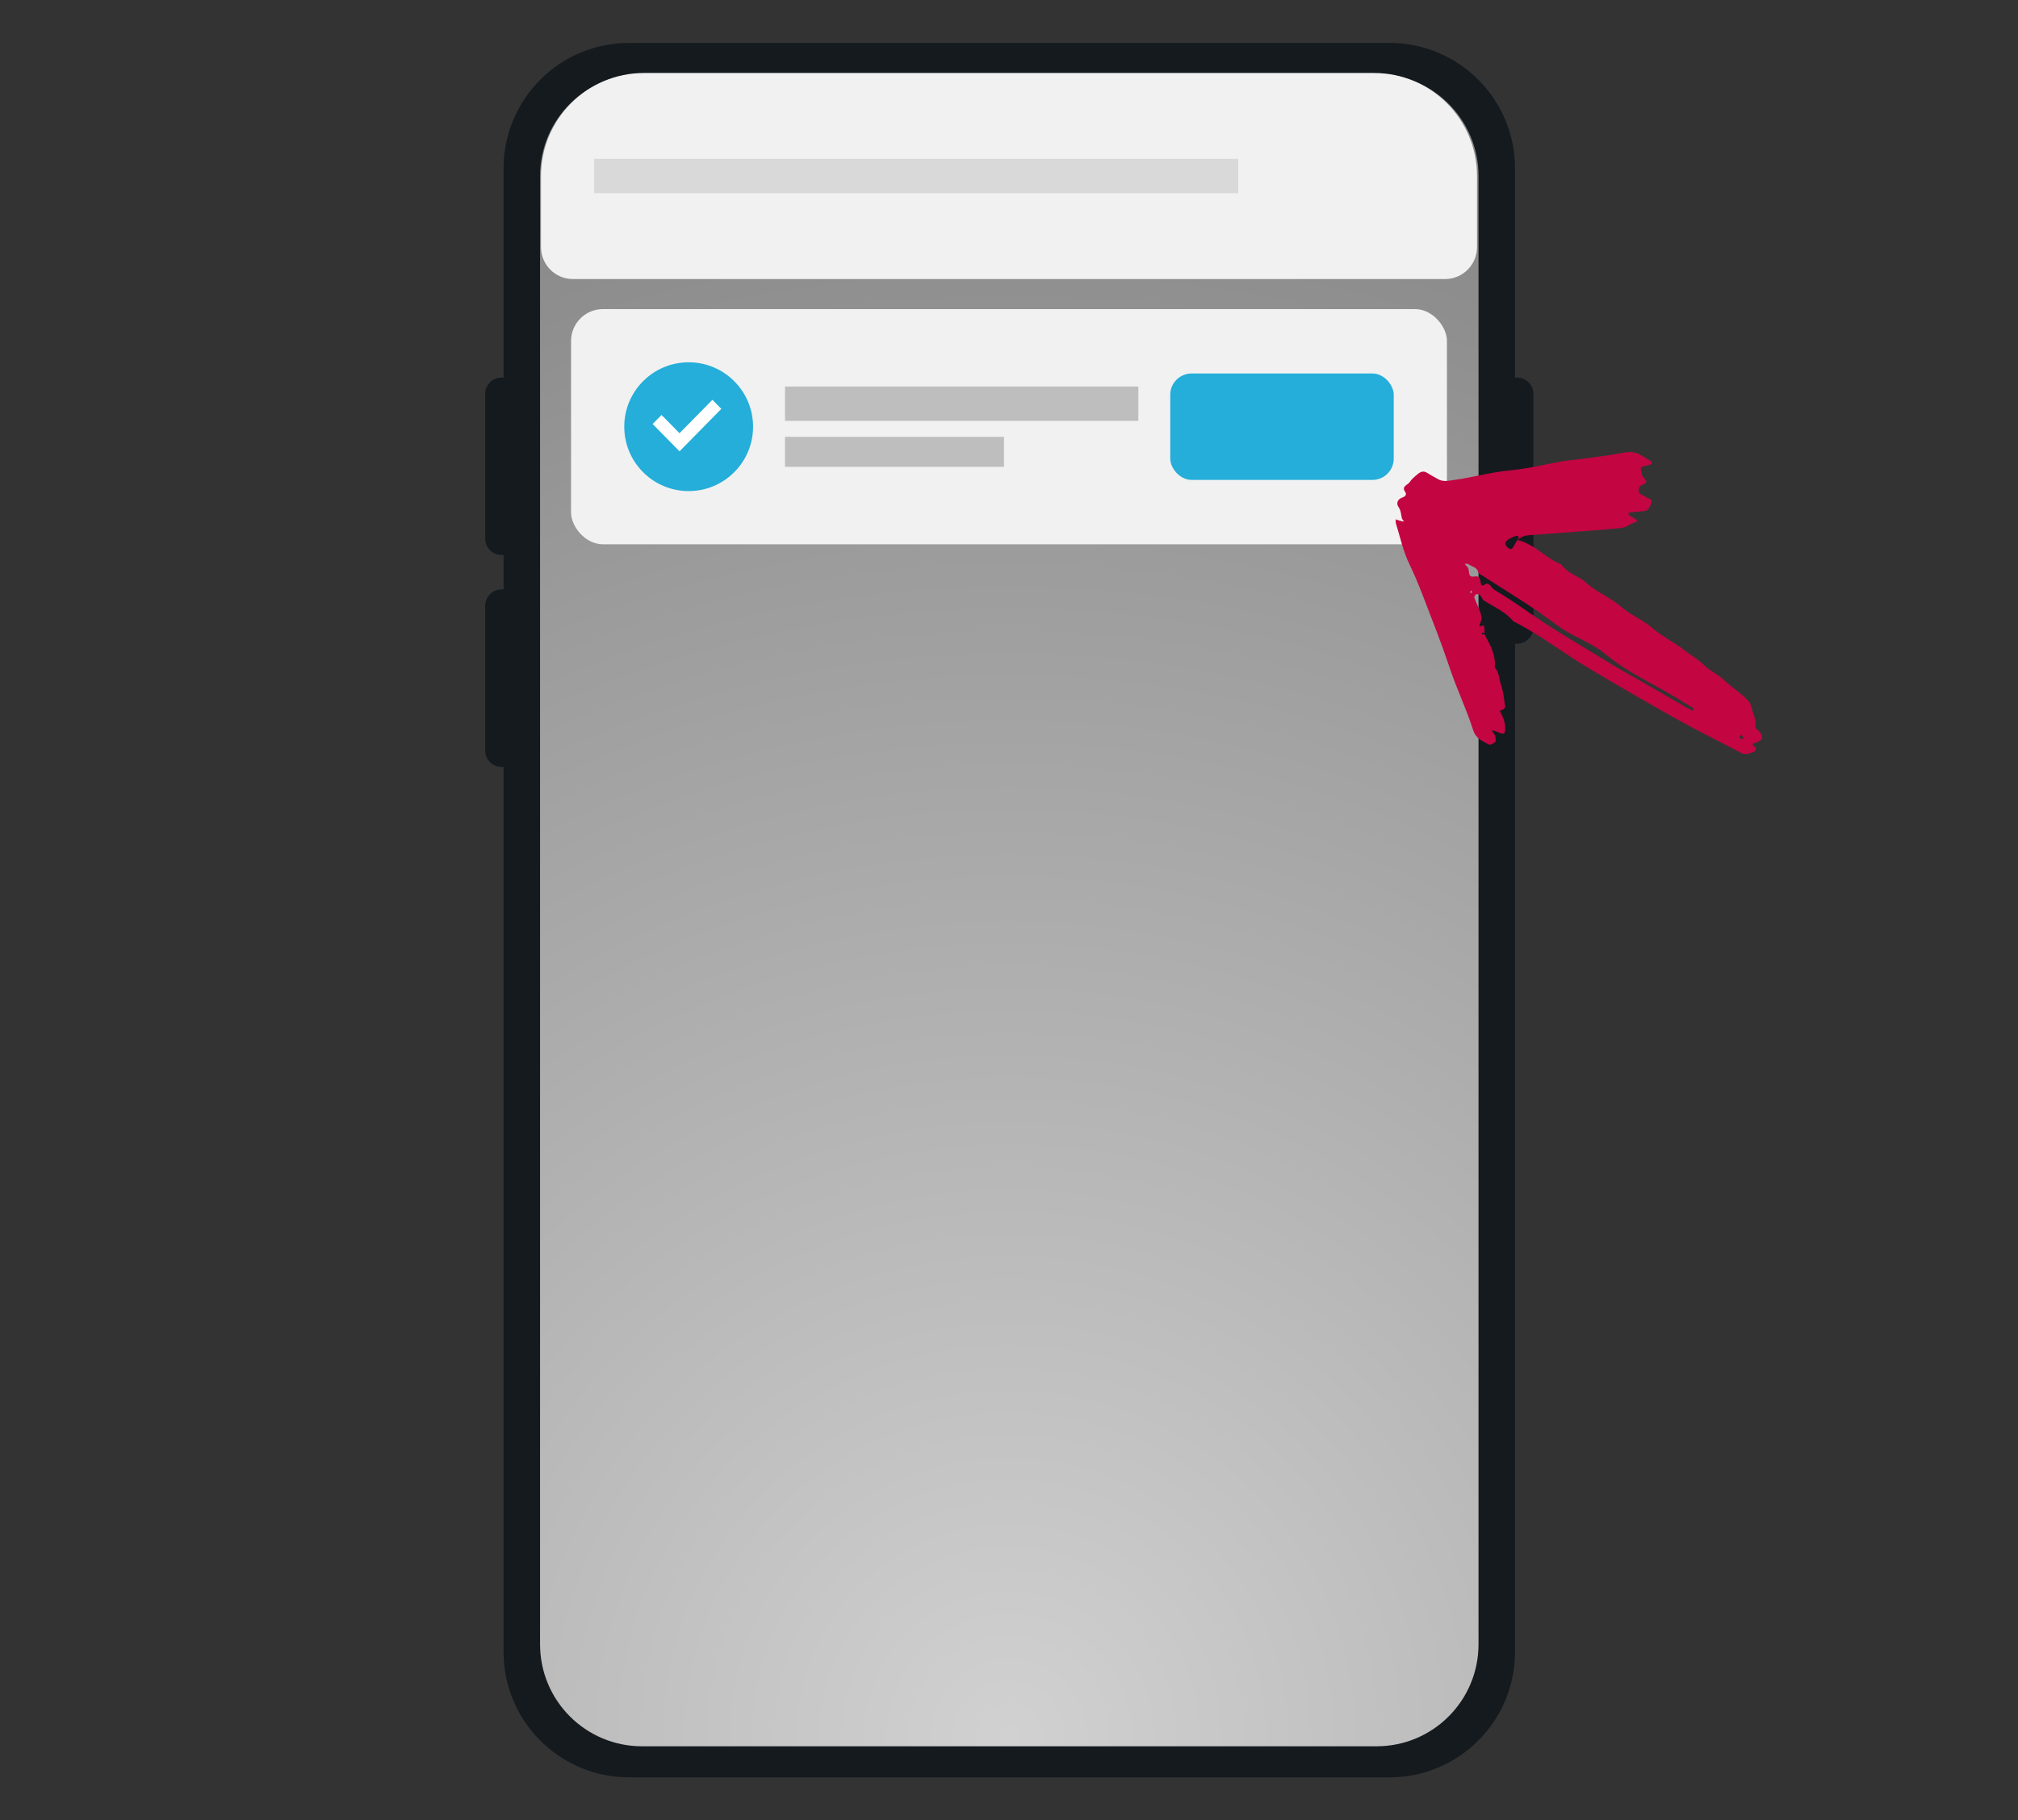
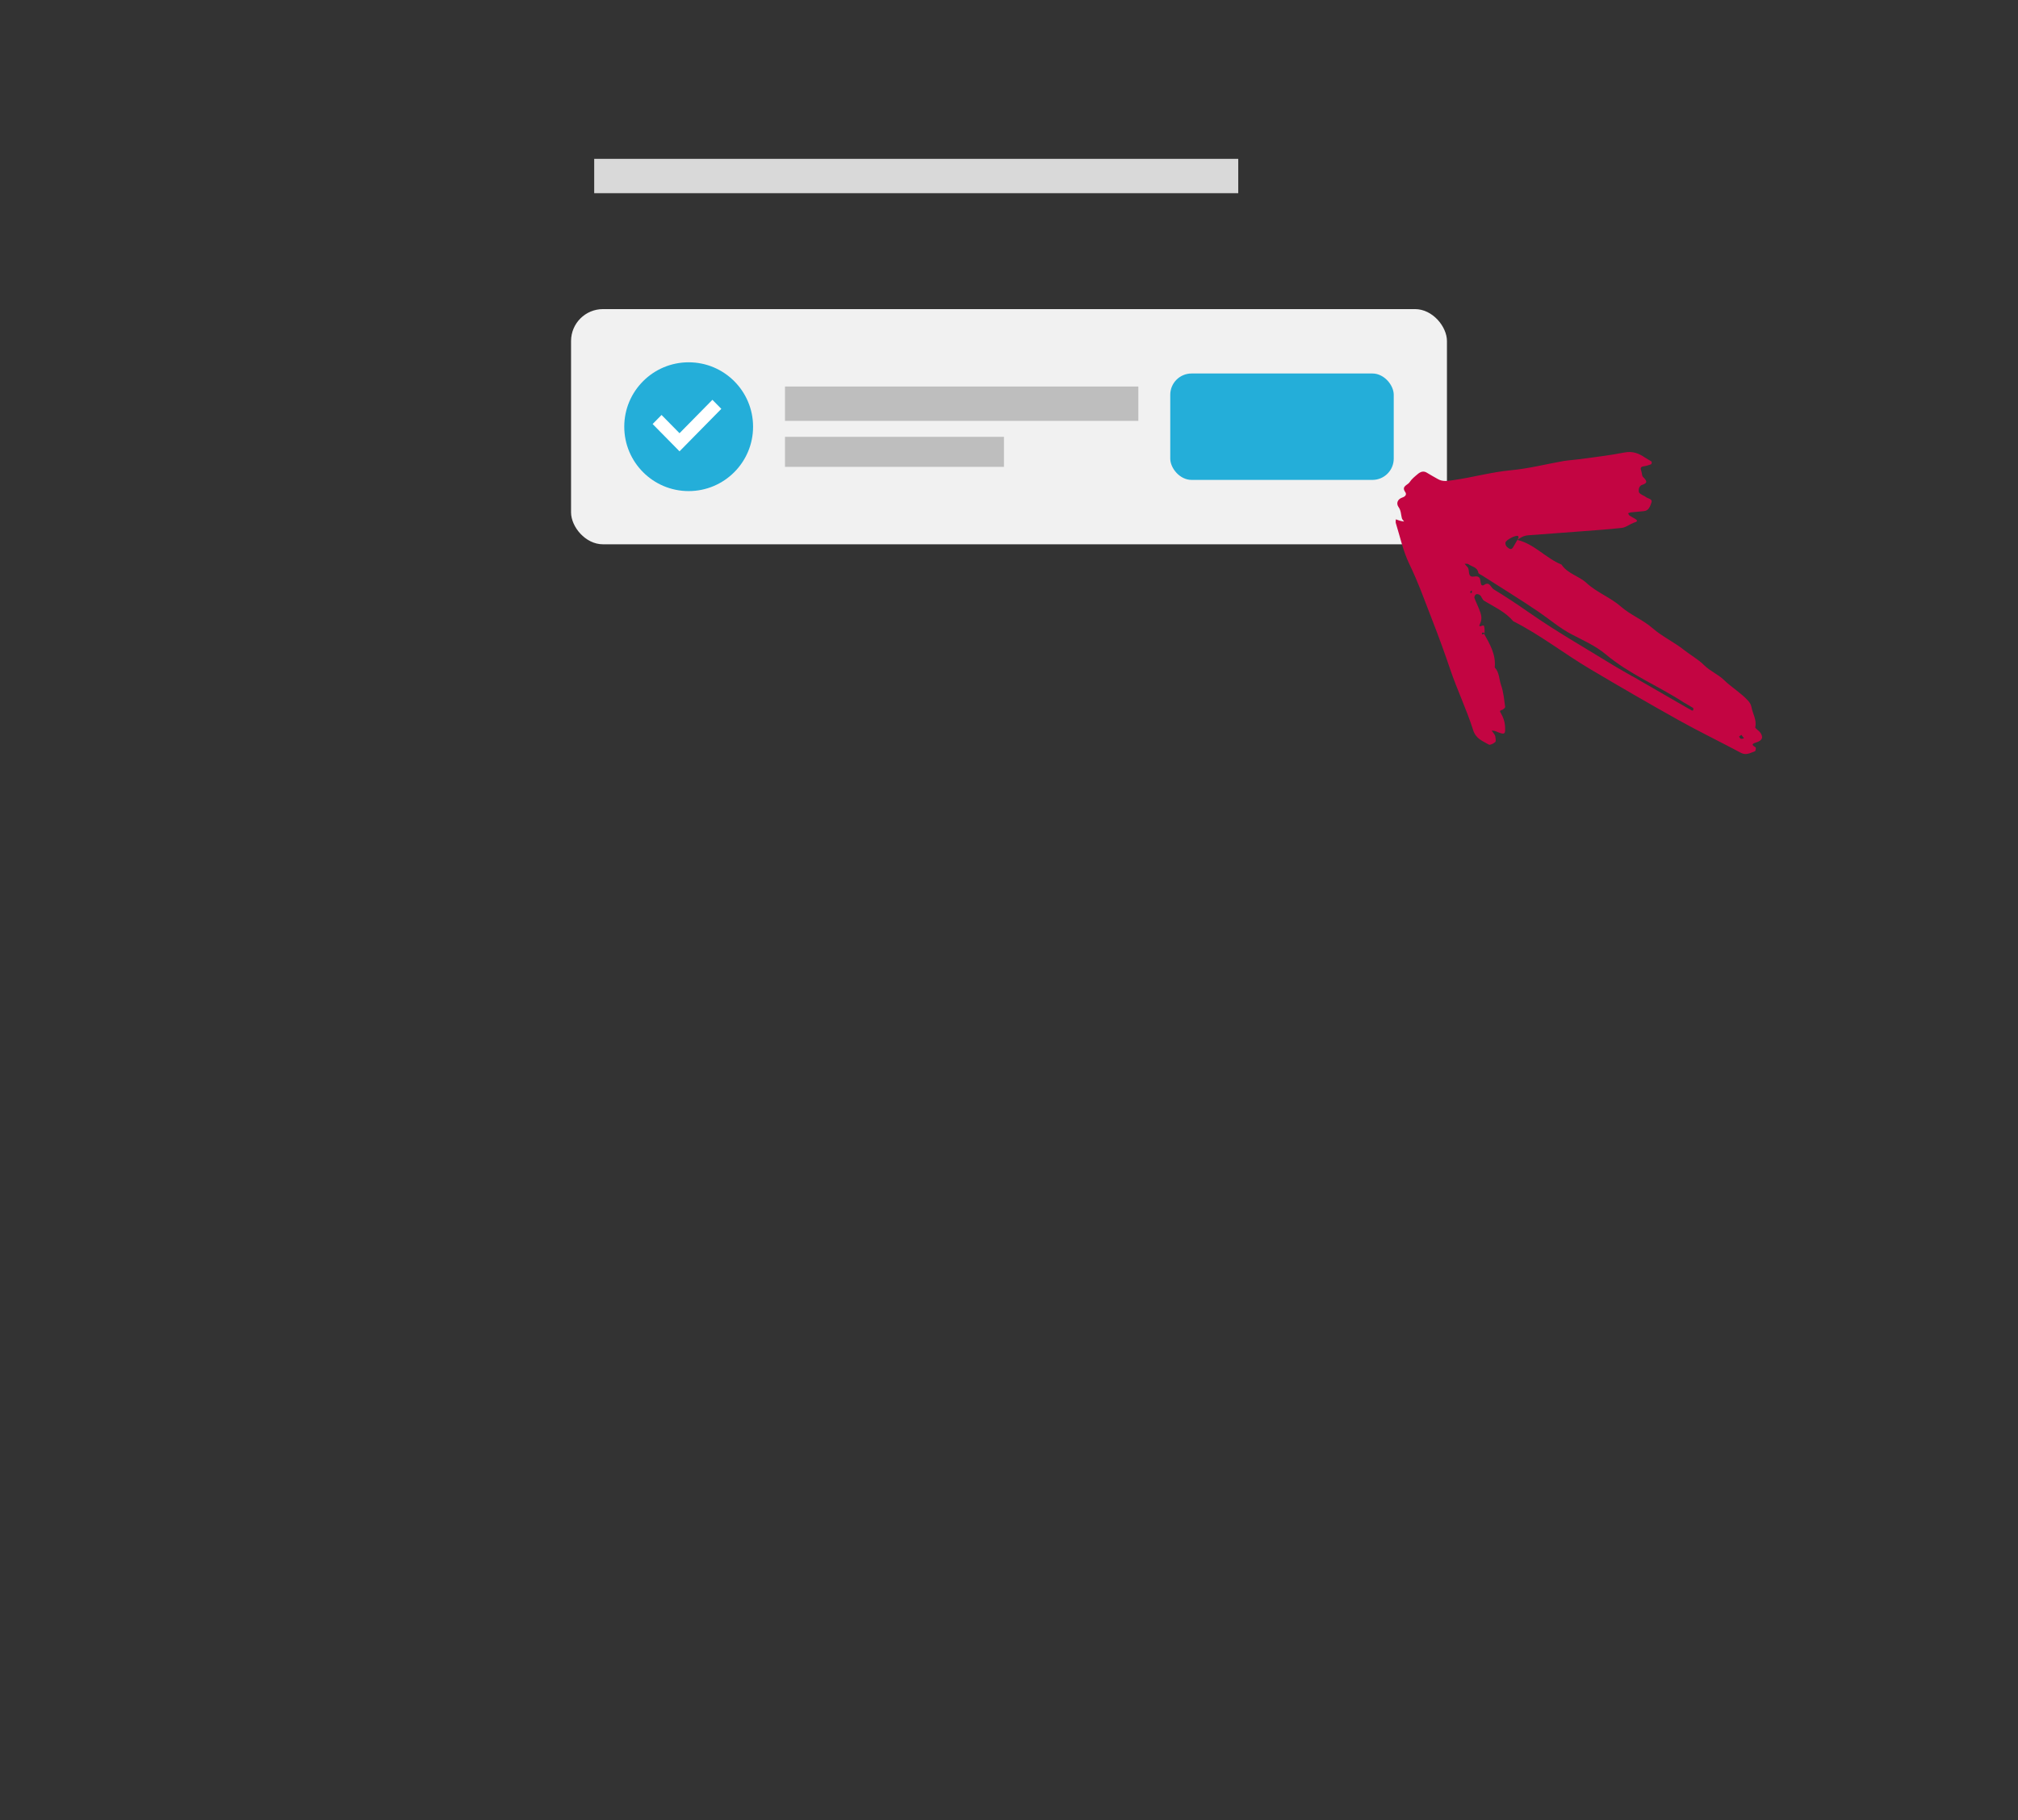
<svg xmlns="http://www.w3.org/2000/svg" width="470" height="424" viewBox="0 0 470 424" fill="none">
  <rect x="0" y="0" width="470" height="424" fill="#333333" stroke="none" />
-   <path d="M353.319 87.944H352.856V39.24C352.856 23.091 339.772 10 323.633 10H146.502C130.362 10 117.279 23.091 117.279 39.24V87.944H116.816C114.709 87.944 113 89.652 113 91.762V125.454C113 127.561 114.707 129.271 116.816 129.271H117.279V137.307H116.816C114.709 137.307 113 139.015 113 141.125V174.816C113 176.924 114.707 178.634 116.816 178.634H117.279V384.765C117.279 400.914 130.362 414.005 146.502 414.005H323.633C339.772 414.005 352.856 400.914 352.856 384.765V149.936H353.319C355.426 149.936 357.135 148.228 357.135 146.118V91.764C357.135 89.657 355.426 87.946 353.319 87.946V87.944Z" fill="#141A1E" />
-   <path d="M320.618 17.232H149.517C136.409 17.232 125.783 27.864 125.783 40.98V383.02C125.783 396.136 136.409 406.768 149.517 406.768H320.618C333.726 406.768 344.352 396.136 344.352 383.02V40.98C344.352 27.864 333.726 17.232 320.618 17.232Z" fill="url(#paint0_radial_12_4785)" />
-   <path d="M126 41C126 27.745 136.745 17 150 17H320C333.255 17 344 27.745 344 41V57.564C344 61.671 340.671 65 336.564 65H133.436C129.329 65 126 61.671 126 57.564V41Z" fill="#F1F1F1" />
  <rect x="138.393" y="37" width="150" height="8" fill="#D9D9D9" />
  <rect x="133" y="72" width="204" height="54.785" rx="7.436" fill="#F1F1F1" />
  <circle cx="160.393" cy="99.392" r="15" fill="#24AED9" />
  <path d="M158.263 105.129L152 98.77L154.078 96.659L158.263 100.91L165.922 93.129L168 95.236L158.263 105.129Z" fill="white" />
  <rect x="182.828" y="90.034" width="82.294" height="8" fill="#BEBEBE" />
  <rect x="182.828" y="101.751" width="51" height="7" fill="#BEBEBE" />
  <rect x="272.558" y="87" width="52.049" height="24.785" rx="4.957" fill="#24AED9" />
  <path d="M345.631 147.595C346.967 150.001 348.443 152.466 348.128 155.467C349.225 156.624 349.129 158.225 349.613 159.616C350.177 161.206 350.31 162.939 350.555 164.629C350.584 164.842 350.173 165.215 349.913 165.326C349.453 165.518 349.151 165.475 349.567 166.151C350.067 166.984 350.437 168.005 350.515 168.965C350.678 171.174 350.488 171.239 348.368 170.342C348.071 170.214 347.715 170.226 347.397 170.173C347.593 170.439 347.807 170.672 347.977 170.944C348.093 171.12 348.233 171.332 348.262 171.545C348.312 171.988 348.468 172.623 348.261 172.83C347.875 173.196 347.047 173.612 346.736 173.432C345.291 172.576 343.729 172.11 343.085 170.016C341.57 165.24 339.366 160.675 337.757 155.91C336.507 152.223 335.172 148.532 333.757 144.903C331.981 140.39 330.389 135.786 328.242 131.386C326.79 128.389 326.079 125.014 325.079 121.799C325.01 121.541 325.096 121.242 325.104 120.964C325.427 121.084 325.723 121.212 326.065 121.3C326.381 121.395 326.708 121.432 327.026 121.485C326.847 121.229 326.581 121.01 326.505 120.726C326.27 119.849 326.333 118.948 325.716 118.091C325.132 117.252 325.488 116.259 326.618 115.887C327.317 115.658 327.684 115.172 327.287 114.616C326.305 113.22 327.891 113.003 328.313 112.309C328.771 111.592 329.499 111.01 330.176 110.442C330.818 109.897 331.538 109.593 332.376 110.143C333.175 110.647 334.011 111.086 334.845 111.568C336.029 112.273 337.135 112.018 338.482 111.837C342.986 111.211 347.375 109.952 351.934 109.532C356.033 109.152 360.079 108.109 364.157 107.39C365.268 107.203 366.404 107.161 367.521 107C371.12 106.505 374.747 106.114 378.316 105.406C380.233 105.031 381.68 105.583 383.142 106.601C383.63 106.926 384.181 107.179 384.66 107.521C384.741 107.568 384.666 108.113 384.563 108.141C384.01 108.345 383.44 108.539 382.852 108.613C382.008 108.715 382.051 109.132 382.275 109.763C382.435 110.204 382.381 110.826 382.677 111.106C383.556 111.963 383.876 112.54 382.362 112.974C382.104 113.043 381.809 113.44 381.733 113.723C381.635 114.08 381.619 114.638 381.843 114.854C382.241 115.259 382.882 115.432 383.335 115.781C383.827 116.174 384.961 116.174 384.617 117.11C384.307 117.911 384.04 118.978 382.833 119.066C381.831 119.141 380.809 119.249 379.814 119.35C379.6 119.38 379.392 119.477 379.192 119.558C379.299 119.751 379.378 119.992 379.548 120.112C379.938 120.381 380.365 120.584 380.774 120.82C381.687 121.391 381.171 121.529 380.515 121.761C379.572 122.11 378.691 122.844 377.753 122.957C374.092 123.371 370.391 123.589 366.711 123.884C363.15 124.161 359.567 124.402 356.006 124.679C355.275 124.737 354.556 124.888 353.395 125.766C353.187 126.125 353.44 125.726 353.659 125.308C353.725 125.193 353.626 124.875 353.535 124.844C352.955 124.64 350.836 125.705 350.627 126.369C350.541 126.669 350.745 127.222 351.004 127.415C351.391 127.726 351.941 128.283 352.423 127.45C352.602 127.139 352.782 126.828 353.395 125.766C357.414 126.734 359.975 130.001 363.682 131.509C365.101 133.658 367.735 134.154 369.482 135.773C371.91 138.025 375.073 139.153 377.459 141.25C379.773 143.284 382.643 144.353 384.869 146.313C387.175 148.321 389.926 149.56 392.25 151.425C393.776 152.633 395.537 153.584 396.861 154.916C398.291 156.329 400.149 157.075 401.508 158.383C403.282 160.105 405.431 161.367 407.107 163.185C407.473 163.571 407.812 164.115 407.908 164.629C408.168 166.217 409.199 167.641 408.807 169.377C408.747 169.669 409.542 170.106 409.872 170.515C410.769 171.643 410.524 172.482 409.016 172.942C407.818 173.318 408.081 173.579 408.896 174.093C409.011 174.159 408.888 174.938 408.749 174.989C407.687 175.357 406.717 176.018 405.463 175.359C400.636 172.769 395.704 170.4 390.925 167.728C384.001 163.862 377.128 159.872 370.308 155.825C364.28 152.258 358.741 147.883 352.444 144.705C350.614 142.515 348.033 141.396 345.684 139.952C345.243 139.697 345.105 139.029 344.714 138.65C344.506 138.443 344.031 138.322 343.797 138.426C343.571 138.514 343.321 139.024 343.393 139.239C343.679 140.102 344.113 140.898 344.435 141.738C344.873 142.906 345.376 143.959 344.684 145.347C344.136 146.448 345.491 145.421 345.614 145.775C345.794 146.294 345.775 146.893 345.751 147.577C345.723 147.626 345.779 147.528 345.826 147.446C345.635 147.4 345.436 147.329 345.248 147.352C345.197 147.366 345.172 147.635 345.129 147.785C345.301 147.753 345.488 147.73 345.735 147.567L345.631 147.595ZM380.203 157.527C384.405 159.953 388.607 162.379 392.809 164.805C393.217 165.041 393.626 165.277 394.044 165.497C394.126 165.544 394.351 165.456 394.37 165.423C394.39 165.238 394.407 164.943 394.309 164.887C393.609 164.439 392.87 164.056 392.161 163.624C386.186 159.739 379.496 157.054 373.965 152.399C371.646 150.45 368.746 149.168 366.015 147.744C363.234 146.292 360.888 144.239 358.32 142.495C353.996 139.563 349.517 136.824 345.128 134.007C344.833 133.837 344.354 133.647 344.318 133.408C344.092 132.1 342.828 132.025 342.034 131.436C341.824 131.271 341.43 131.349 341.119 131.322C341.324 131.571 341.519 131.836 341.76 132.062C342.448 132.721 341.617 134.574 343.326 134.296C345.221 133.995 344.552 135.57 345.059 136.278C345.129 136.383 345.475 136.387 345.59 136.301C346.937 135.291 347.19 136.854 347.883 137.276C350.641 138.955 353.326 140.724 355.98 142.583C362.393 147.07 369.222 150.948 375.894 155.061C377.314 155.924 378.771 156.722 380.194 157.544L380.203 157.527ZM405.57 171.17C405.464 171.24 405.26 171.405 405.03 171.577C405.156 171.737 405.257 172.014 405.423 172.066C405.648 172.131 405.925 172.029 406.189 171.985C406.064 171.826 405.931 171.64 405.587 171.18L405.57 171.17ZM342.794 138.087C342.804 137.918 342.797 137.74 342.808 137.572C342.704 137.599 342.526 137.606 342.498 137.655C342.446 137.821 342.468 138.008 342.458 138.177C342.561 138.149 342.665 138.121 342.794 138.087Z" fill="#C30542" />
  <defs>
    <radialGradient id="paint0_radial_12_4785" cx="0" cy="0" r="1" gradientUnits="userSpaceOnUse" gradientTransform="translate(235 407) rotate(-90) scale(390 390)">
      <stop stop-color="#D1D1D1" />
      <stop offset="1" stop-color="#878787" />
    </radialGradient>
  </defs>
</svg>